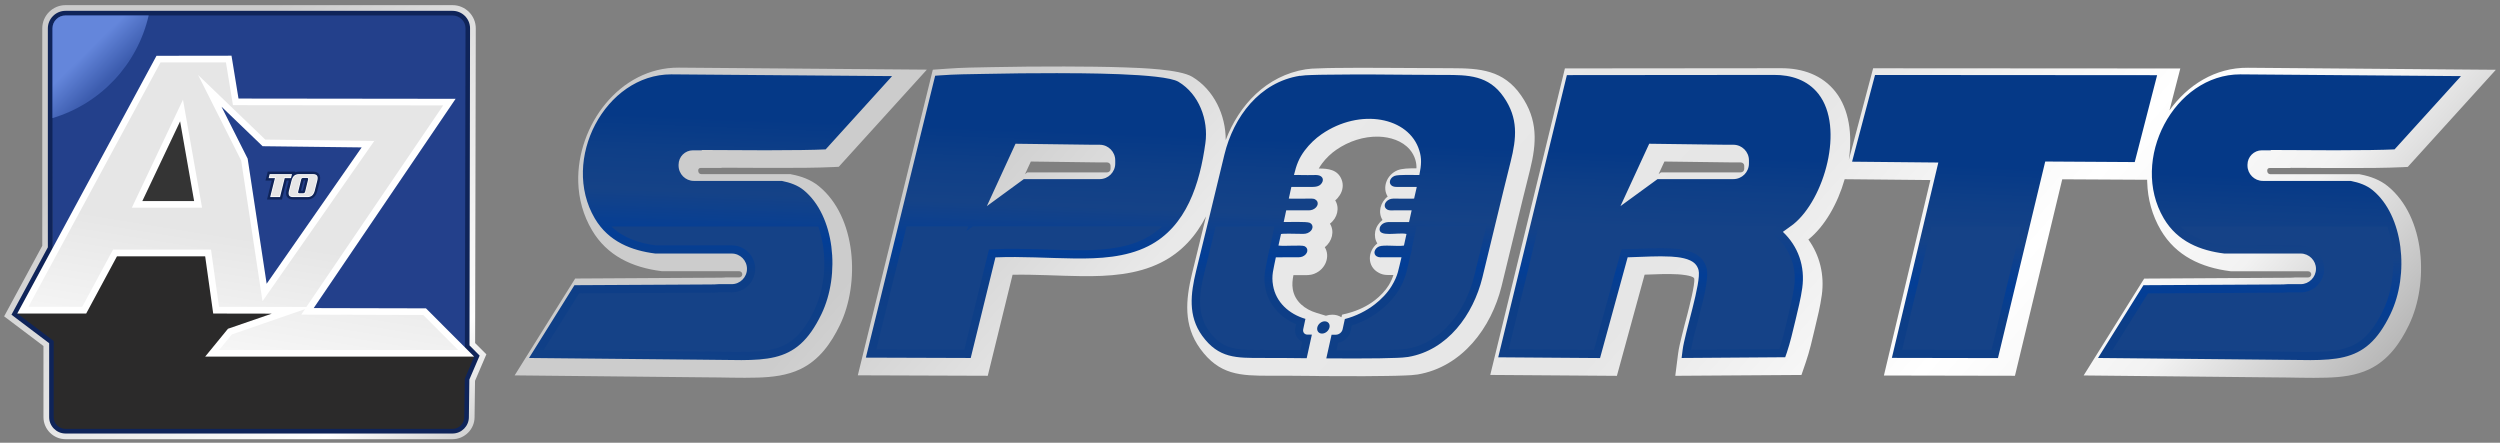
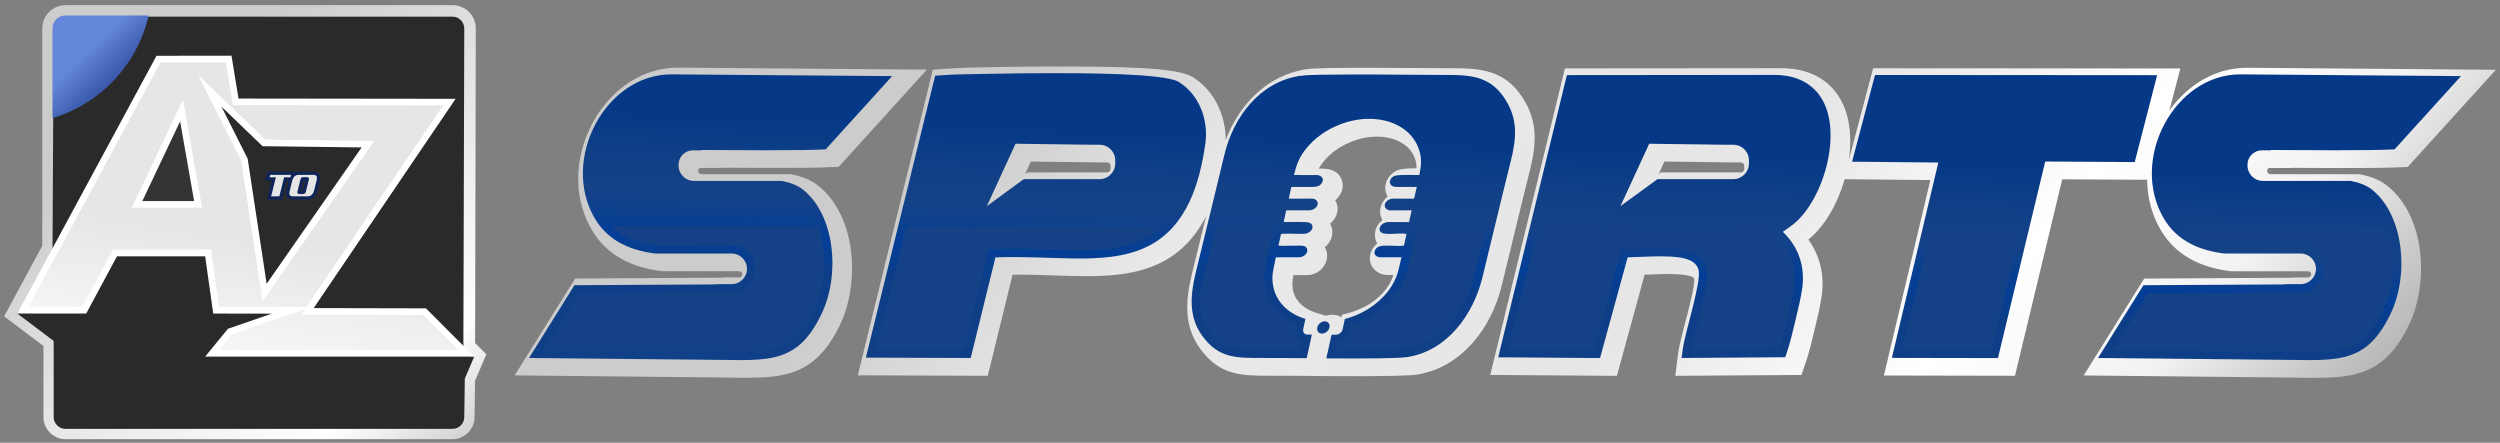
<svg xmlns="http://www.w3.org/2000/svg" width="288" height="51" viewBox="0 0 288 51" fill="none">
  <rect x="0" y="0" width="288" height="51" fill="#808080" stroke="none" />
  <path d="M138.932 24.933C137.797 27.143 136.161 29.042 133.741 30.252C130.94 31.652 127.711 31.843 124.633 31.813C121.97 31.784 119.303 31.6 116.648 31.652L113.79 43.289L98.82 43.237L107.46 8.031L109.075 7.915C110.782 7.787 112.505 7.765 114.224 7.735C117.026 7.682 119.82 7.649 122.621 7.66C124.947 7.671 127.262 7.682 129.588 7.765C131.359 7.828 135.872 7.967 137.348 8.847C139.854 10.357 141.213 13.263 141.202 16.139C142.741 12.072 145.917 8.709 150.408 7.986C150.876 7.911 151.341 7.888 151.82 7.881C152.49 7.847 153.168 7.84 153.839 7.828C155.621 7.806 157.397 7.806 159.179 7.817C161.854 7.817 164.532 7.858 167.206 7.858C170.498 7.858 173.206 8.061 175.243 11.012C177.176 13.806 177.037 16.446 176.251 19.6C175.127 24.049 174.086 28.506 172.981 32.967C171.801 37.765 168.438 42.267 163.318 43.139C162.831 43.214 162.341 43.237 161.854 43.255C161.176 43.285 160.483 43.297 159.805 43.308C158.011 43.342 156.217 43.342 154.434 43.33H153.648L151.906 43.319L151.408 43.308C149.719 43.297 148.022 43.274 146.322 43.285C142.861 43.285 140.46 43.211 138.243 40.143C136.322 37.48 136.588 34.559 137.318 31.532C137.861 29.334 138.389 27.128 138.932 24.93V24.933ZM152.767 36.368C152.992 36.293 153.236 36.252 153.479 36.252C153.872 36.252 154.232 36.356 154.532 36.547L154.606 36.252L155.434 36.038C156.475 35.75 157.505 35.263 158.363 34.604C158.97 34.136 159.584 33.51 159.988 32.851C160.243 32.428 160.404 32.053 160.52 31.682H160.359C159.809 31.682 159.382 31.716 158.861 31.439C157.427 30.705 157.547 28.911 158.67 28.042C158.404 27.626 158.341 27.151 158.427 26.664C158.532 26.132 158.842 25.667 159.266 25.338C158.723 24.488 159 23.319 159.861 22.641C159.224 21.634 159.711 20.169 160.966 19.626C161.487 19.401 162.367 19.383 163.176 19.394C163.187 19.076 163.153 18.757 163.048 18.405C162.921 17.971 162.696 17.566 162.4 17.218C161.532 16.21 160.138 15.784 158.842 15.742C157.101 15.69 155.359 16.274 153.936 17.259C153.322 17.682 152.767 18.214 152.311 18.821C152.161 19.023 152.033 19.225 151.917 19.416C153.011 19.405 154.127 19.544 154.562 20.712C154.786 21.308 154.689 21.945 154.348 22.476C154.187 22.731 154.007 22.933 153.816 23.083C154.348 23.945 154.082 25.102 153.209 25.768C153.753 26.619 153.487 27.795 152.614 28.476C153.251 29.495 152.753 30.993 151.434 31.525C150.902 31.739 150.49 31.694 149.936 31.694H149.003C148.899 32.225 148.835 32.765 148.929 33.319C149.172 34.754 150.352 35.656 151.678 36.049L152.76 36.379L152.767 36.368ZM212.985 18.428L215.786 7.866L251.172 7.888L249.921 12.72C252.003 9.81 255.187 7.772 258.955 7.806L287.524 8.038L277.374 19.229L276.79 19.259C274.666 19.357 272.513 19.357 270.389 19.357H269.041C267.322 19.357 265.591 19.345 263.872 19.334V19.357H261.442C261.303 19.357 261.187 19.473 261.187 19.611V19.709C261.187 19.911 261.348 20.068 261.547 20.068H271.801L271.94 20.098C273.063 20.312 274.168 20.712 275.071 21.446C279.423 24.993 279.827 32.637 277.513 37.435C276.483 39.57 275.123 41.491 272.936 42.54C271.408 43.263 269.73 43.454 268.063 43.506C266.045 43.57 264.007 43.476 261.992 43.476L240.037 43.252L247.011 32.094L263.498 31.997C263.764 31.997 264.018 31.997 264.284 31.974L264.337 31.963H265.899C266.101 31.963 266.258 31.802 266.258 31.604C266.258 31.413 266.097 31.252 265.899 31.252H257.011L256.914 31.24C253.603 30.817 250.681 29.499 248.921 26.506C247.932 24.817 247.412 22.93 247.359 20.974C247.359 20.888 247.359 20.806 247.348 20.709L237.569 20.656L232.123 43.289L217.026 43.259L222.378 20.742L212.505 20.645C211.7 23.48 210.191 26.091 208.344 27.578C208.333 27.578 208.322 27.589 208.322 27.589C209.648 29.424 210.191 31.675 209.872 33.989C209.693 35.315 209.363 36.611 209.056 37.907C208.76 39.181 208.46 40.465 208.037 41.709L207.528 43.196L192.992 43.293L193.311 40.776C193.397 40.106 193.576 39.398 193.734 38.739C193.936 37.9 194.157 37.061 194.382 36.222C194.573 35.458 195.273 32.783 195.179 32.102C195.168 32.079 195.157 32.038 195.138 32.016C194.872 31.727 193.663 31.622 193.303 31.6C192.03 31.525 190.745 31.6 189.46 31.641L186.266 43.297L171.678 43.192L180.277 7.881L205.224 7.858C207.644 7.858 209.929 8.634 211.457 10.585C213.03 12.592 213.412 15.499 212.985 18.42V18.428ZM83.123 19.327V19.349H80.693C80.554 19.349 80.438 19.465 80.438 19.604V19.701C80.438 19.903 80.599 20.061 80.797 20.061H91.063L91.191 20.091C92.326 20.304 93.419 20.705 94.322 21.439C98.674 24.986 99.078 32.63 96.764 37.428C95.734 39.562 94.374 41.484 92.187 42.532C90.659 43.255 88.981 43.446 87.314 43.499C85.296 43.562 83.258 43.469 81.243 43.469L59.288 43.244L66.262 32.087L82.749 31.989C83.015 31.989 83.281 31.989 83.535 31.967L83.588 31.956H85.161C85.352 31.956 85.513 31.795 85.513 31.596C85.513 31.405 85.352 31.244 85.161 31.244H76.266L76.18 31.233C72.857 30.81 69.947 29.491 68.187 26.499C67.191 24.81 66.67 22.922 66.614 20.967C66.434 14.491 71.359 7.739 78.206 7.791L106.775 8.023L96.625 19.214L96.041 19.244C93.917 19.342 91.764 19.341 89.64 19.341H88.292C86.573 19.341 84.842 19.33 83.123 19.319V19.327ZM191.741 18.608L191.071 20.061L191.348 19.858H200.543C200.756 19.858 200.936 19.679 200.936 19.465V19.094C200.936 18.881 200.756 18.712 200.543 18.712H199.704L191.741 18.608ZM118.753 18.608L118.082 20.061L118.348 19.858H127.543C127.756 19.858 127.936 19.679 127.936 19.465V19.094C127.936 18.881 127.756 18.712 127.543 18.712H126.715L118.753 18.608Z" fill="url(#paint0_linear_4344_59697)" />
  <path d="M205.393 26.716C207.157 28.394 207.962 30.664 207.621 33.169C207.453 34.401 207.112 35.727 206.824 36.948C206.535 38.136 206.239 39.454 205.846 40.611L205.655 41.154L193.722 41.24L193.838 40.315C194.082 38.36 196.026 32.491 195.674 31.109C195.599 30.843 195.483 30.611 195.292 30.409C194.677 29.75 193.359 29.611 192.509 29.559C190.947 29.473 189.333 29.592 187.764 29.634H187.509L184.325 41.248L172.595 41.162L180.505 8.652L204.359 8.63C206.344 8.619 208.224 9.214 209.486 10.817C212.524 14.701 210.164 22.974 206.588 25.84C206.333 26.053 205.801 26.39 205.389 26.709L205.393 26.716ZM261.599 17.278C263.34 17.289 265.76 17.308 268.179 17.308H269.516C272.052 17.308 274.441 17.278 275.853 17.21L283.509 8.768L258.082 8.566C250.46 8.566 245.288 18.409 249.269 25.162C250.861 27.858 253.516 28.866 256.235 29.207H265.037C266.003 29.207 266.801 30.004 266.801 30.971C266.801 31.937 266.003 32.735 265.037 32.735H263.528C263.25 32.757 262.955 32.769 262.647 32.769L246.925 32.855L241.692 41.24L261.119 41.431C268.816 41.431 272.385 42.398 275.378 36.188C277.588 31.611 276.895 24.817 273.318 21.9C272.647 21.349 271.779 21.031 270.801 20.84H260.674C259.707 20.84 258.91 20.042 258.91 19.076V18.971C258.91 18.057 259.662 17.315 260.565 17.315H261.595V17.285L261.599 17.278ZM235.61 18.607L230.164 41.252L217.943 41.229L223.295 18.724L213.359 18.626L216.003 8.637L248.501 8.66L245.921 18.671L235.614 18.607H235.61ZM80.85 17.278C82.591 17.289 85.011 17.308 87.43 17.308H88.779C91.307 17.308 93.692 17.278 95.116 17.21L102.771 8.768L77.333 8.566C69.711 8.566 64.55 18.409 68.52 25.162C70.112 27.858 72.779 28.866 75.486 29.207H84.288C85.266 29.207 86.052 30.004 86.052 30.971C86.052 31.937 85.266 32.735 84.288 32.735H82.779C82.501 32.757 82.217 32.769 81.898 32.769L66.176 32.855L60.943 41.24L80.382 41.431C88.067 41.431 91.636 42.398 94.629 36.188C96.838 31.611 96.157 24.817 92.58 21.9C91.902 21.349 91.029 21.031 90.063 20.84H79.925C78.958 20.84 78.172 20.042 78.172 19.076V18.971C78.172 18.057 78.913 17.315 79.827 17.315H80.846V17.285L80.85 17.278ZM149.775 8.742C150.168 8.679 150.614 8.656 151.018 8.645C151.677 8.622 152.333 8.604 153.003 8.604C154.767 8.574 156.539 8.581 158.31 8.581C160.985 8.592 163.67 8.634 166.348 8.634C169.149 8.622 171.509 8.675 173.228 11.181C174.917 13.611 174.715 15.885 174.026 18.622C172.91 23.072 171.861 27.54 170.767 31.989C169.715 36.237 166.775 40.345 162.221 41.12C161.816 41.184 161.352 41.207 160.936 41.225C160.265 41.248 159.588 41.267 158.917 41.278C157.146 41.3 155.359 41.3 153.576 41.289H152.79L153.397 38.559H153.895C154.247 38.559 154.595 38.282 154.67 37.933L154.925 36.754C156.221 36.413 157.408 35.81 158.355 35.076C159.089 34.514 159.831 33.761 160.329 32.929C161.082 31.679 161.082 31.094 161.453 29.637H159.498C159.168 29.637 158.872 29.679 158.636 29.551C158.104 29.274 158.348 28.607 158.868 28.394C159.412 28.169 160.97 28.416 161.734 28.289L162.029 26.952C161.074 26.727 158.726 27.398 158.94 26.282C158.992 25.993 159.235 25.783 159.46 25.686C159.756 25.559 160.033 25.581 160.352 25.581C161.011 25.581 161.666 25.592 162.325 25.581L162.621 24.233C161.973 24.222 161.325 24.233 160.677 24.233C160.318 24.233 160.052 24.274 159.816 24.147C159.348 23.892 159.434 23.278 160.041 22.978C160.318 22.851 160.636 22.881 160.932 22.881C161.58 22.881 162.258 22.903 162.906 22.881L163.213 21.532C162.565 21.521 161.917 21.532 161.269 21.532C160.917 21.532 160.644 21.562 160.4 21.435C159.913 21.169 160.071 20.51 160.644 20.267C161.059 20.087 163 20.169 163.509 20.162C163.752 18.982 163.786 18.229 163.509 17.349C162.329 13.465 156.67 12.413 152.254 15.458C151.531 15.956 150.865 16.592 150.31 17.326C149.64 18.229 149.355 18.963 149.067 20.151V20.162H149.501V20.151L149.692 20.162C150.307 20.192 150.977 20.162 151.603 20.162C152.273 20.162 152.58 20.596 152.28 21.076C151.951 21.596 151.348 21.532 150.707 21.532C150.067 21.532 149.412 21.521 148.764 21.532L148.468 22.881C149.157 22.903 149.857 22.881 150.55 22.881C150.846 22.881 151.262 22.84 151.483 22.956C152.015 23.233 151.853 23.881 151.239 24.143C150.943 24.27 150.632 24.229 150.284 24.229C149.584 24.229 148.872 24.218 148.172 24.229L147.883 25.578C148.404 25.589 150.528 25.503 150.876 25.664C151.385 25.888 151.299 26.577 150.632 26.851C150.344 26.978 149.996 26.937 149.655 26.937C149.25 26.937 147.883 26.885 147.573 26.959L147.277 28.285C147.902 28.39 149.932 28.199 150.28 28.36C150.812 28.604 150.674 29.304 150.037 29.559C149.749 29.675 149.4 29.634 149.059 29.634C148.37 29.634 147.681 29.634 146.977 29.645C146.711 31.034 146.445 31.705 146.659 32.903C146.988 34.795 148.453 36.162 150.385 36.735L150.131 37.922C150.056 38.274 150.28 38.547 150.618 38.547H151.127L150.531 41.267C148.831 41.244 147.134 41.237 145.434 41.237C142.419 41.237 140.393 41.3 138.49 38.679C136.835 36.386 137.164 33.817 137.79 31.225C138.883 26.757 139.977 22.297 141.048 17.828C142.101 13.465 145.093 9.473 149.745 8.731L149.775 8.742ZM152.606 37.016C153 37.016 153.243 37.334 153.157 37.716C153.071 38.109 152.689 38.428 152.295 38.428C151.902 38.428 151.67 38.109 151.752 37.716C151.838 37.334 152.221 37.016 152.603 37.016H152.606ZM114.674 29.649L111.827 41.24L99.745 41.199L107.73 8.724L108.314 8.682C109.981 8.555 111.722 8.544 113.4 8.514C116.183 8.45 118.973 8.428 121.756 8.428C124.018 8.439 134.071 8.405 135.76 9.424C138.138 10.847 139.232 13.821 138.861 16.484C138.224 21.091 136.726 26.124 132.258 28.364C129.677 29.66 126.61 29.81 123.786 29.776C120.737 29.742 117.722 29.521 114.677 29.649H114.674ZM116.988 16.559L113.685 23.746L117.943 20.634H126.681C127.67 20.634 128.475 19.828 128.475 18.84V18.469C128.475 17.48 127.67 16.675 126.681 16.675H125.865L116.988 16.559ZM189.988 16.559L186.677 23.746L190.947 20.634H199.685C200.674 20.634 201.479 19.828 201.479 18.84V18.469C201.479 17.48 200.674 16.675 199.685 16.675H198.857L189.992 16.559H189.988Z" fill="url(#paint1_linear_4344_59697)" />
  <path d="M177.24 26.091L173.801 40.233L183.622 40.308L186.798 28.716L187.509 28.694H187.753C189.356 28.652 190.97 28.533 192.573 28.619C193.719 28.694 195.165 28.896 195.992 29.765C196.288 30.083 196.479 30.465 196.599 30.881C196.906 32.061 196.112 34.956 195.801 36.169C195.588 37.008 195.367 37.836 195.153 38.675C195.026 39.196 194.887 39.757 194.801 40.289L204.981 40.225C205.363 39.091 205.64 37.9 205.914 36.731C206.202 35.521 206.509 34.278 206.689 33.038C206.985 30.903 206.307 28.896 204.745 27.413L203.959 26.66L204.67 26.098H185.071L184.307 26.649L184.562 26.098H177.236L177.24 26.091ZM251.183 26.091C252.532 27.405 254.337 28.012 256.288 28.267H265.037C266.524 28.267 267.745 29.476 267.745 30.974C267.745 32.473 266.524 33.682 265.037 33.682H263.562C263.266 33.705 262.955 33.712 262.648 33.712L247.446 33.798L243.378 40.315L261.12 40.484C263.116 40.484 265.131 40.589 267.12 40.525C268.434 40.484 269.858 40.356 271.06 39.783C272.726 38.978 273.756 37.383 274.532 35.769C275.266 34.252 275.625 32.521 275.689 30.843C275.753 29.334 275.55 27.637 275.011 26.087H251.187L251.183 26.091ZM222.509 26.091L219.135 40.285L229.423 40.308L232.843 26.091H222.513H222.509ZM70.434 26.091C71.783 27.405 73.588 28.012 75.539 28.267H84.288C85.786 28.267 86.996 29.476 86.996 30.974C86.996 32.473 85.786 33.682 84.288 33.682H82.813C82.517 33.705 82.206 33.712 81.899 33.712L66.708 33.798L62.633 40.315L80.386 40.484C82.371 40.484 84.389 40.589 86.386 40.525C87.693 40.484 89.116 40.356 90.314 39.783C91.981 38.978 93.011 37.383 93.786 35.769C94.52 34.252 94.891 32.521 94.955 30.843C95.007 29.334 94.816 27.637 94.266 26.087H70.442L70.434 26.091ZM155.73 37.503L155.592 38.139C155.431 38.828 154.85 39.383 154.146 39.488L153.966 40.356C155.61 40.356 157.258 40.356 158.902 40.334C159.562 40.323 160.228 40.312 160.887 40.282C161.27 40.259 161.685 40.248 162.056 40.184C166.228 39.473 168.884 35.641 169.839 31.765C170.307 29.873 170.764 27.974 171.221 26.083H163.195L163.153 26.252H163.165L162.614 28.716H162.655L162.367 29.873C162.217 30.48 162.101 31.094 161.921 31.69C161.73 32.315 161.476 32.87 161.135 33.42C160.584 34.334 159.775 35.173 158.925 35.821C157.981 36.555 156.876 37.128 155.73 37.499V37.503ZM140.049 26.091C139.614 27.873 139.18 29.667 138.73 31.461C138.18 33.742 137.816 36.102 139.281 38.139C139.876 38.956 140.565 39.615 141.543 39.956C142.7 40.371 144.24 40.308 145.461 40.308C146.906 40.308 148.348 40.319 149.801 40.33L150.015 39.375C149.419 39.098 149.082 38.443 149.228 37.739L149.314 37.356C147.509 36.581 146.097 35.106 145.749 33.079C145.517 31.709 145.835 30.799 146.079 29.48L146.228 28.727H146.251L146.801 26.18H146.813L146.824 26.094H140.052L140.049 26.091ZM104.431 26.091L100.947 40.263L111.086 40.293L113.932 28.742L114.633 28.709C117.689 28.57 120.738 28.795 123.794 28.825C126.457 28.858 129.412 28.727 131.831 27.518C132.607 27.124 133.285 26.637 133.88 26.083H112.075L111.311 26.634L111.565 26.083H104.431V26.091Z" fill="url(#paint2_linear_4344_59697)" />
  <path d="M4.869 28.312V3.267C4.869 1.802 6.067 0.592 7.543 0.592H52.135C53.61 0.592 54.82 1.802 54.809 3.278L54.734 39.521L56.03 40.817L54.723 43.873L54.67 48.057C54.67 49.446 53.524 50.593 52.135 50.593H7.543C6.153 50.593 5.007 49.446 5.007 48.057V39.862L0.476 36.443L4.873 28.312H4.869Z" fill="url(#paint3_linear_4344_59697)" />
-   <path d="M5.513 28.48V3.267C5.513 2.162 6.427 1.248 7.539 1.248H52.131C53.247 1.248 54.157 2.162 54.15 3.267L54.086 39.787L55.255 40.967L54.068 43.727L54.015 48.061C54.015 49.091 53.165 49.941 52.135 49.941H7.543C6.513 49.941 5.663 49.091 5.663 48.061V39.536L1.322 36.255L5.517 28.484L5.513 28.48Z" fill="#0F2459" />
  <path d="M1.988 36.113L6.183 39.278V48.057C6.183 48.798 6.797 49.405 7.543 49.405H52.134C52.876 49.405 53.483 48.798 53.483 48.057L53.546 43.619L54.629 41.083L53.378 40.922L53.483 3.267C53.483 2.533 52.876 1.918 52.134 1.918H7.543C6.801 1.918 6.183 2.533 6.183 3.267L6.033 32.207L1.988 36.113Z" fill="#2B2A2A" />
-   <path d="M53.554 40.51L53.629 3.267C53.629 2.45 52.951 1.78 52.131 1.78H7.543C6.715 1.78 6.045 2.45 6.045 3.267V30.765L3.476 35.532H10.079L13.625 28.952H24.637L25.562 35.544L35.213 35.555L27.101 38.368L25.337 40.514H53.554V40.51Z" fill="#23408B" />
  <path d="M17.131 1.78H7.543C6.715 1.78 6.045 2.45 6.045 3.267V13.607C11.566 11.963 15.835 7.439 17.127 1.78H17.131Z" fill="url(#paint4_linear_4344_59697)" />
  <path d="M33.988 19.847C34.127 19.795 34.284 19.772 34.434 19.772H36.078C36.344 19.772 36.61 19.847 36.767 20.079C36.928 20.323 36.895 20.641 36.831 20.907L36.554 21.989C36.479 22.267 36.363 22.54 36.138 22.731C35.925 22.911 35.67 22.986 35.404 22.986H33.76C33.494 22.986 33.228 22.922 33.071 22.678C32.902 22.446 32.943 22.117 33.007 21.851L33.273 20.798H33.029L32.479 22.986H30.76L31.303 20.798H30.58L30.846 19.768H34.011L33.988 19.843V19.847ZM35.176 20.783H34.973L34.666 21.971H34.868L35.176 20.783Z" fill="#0F2459" />
-   <path d="M33.52 20.518L33.637 20.061H31.067L30.951 20.518H31.674L31.123 22.705H32.258L32.801 20.518H33.524H33.52ZM36.27 21.93L36.547 20.836C36.622 20.559 36.61 20.357 36.524 20.24C36.438 20.124 36.3 20.061 36.078 20.061H34.434C34.21 20.061 34.03 20.124 33.884 20.24C33.745 20.368 33.64 20.57 33.577 20.836L33.3 21.93C33.225 22.207 33.236 22.409 33.311 22.525C33.397 22.652 33.543 22.705 33.768 22.705H35.412C35.637 22.705 35.816 22.641 35.955 22.525C36.105 22.398 36.21 22.195 36.273 21.93H36.27ZM35.146 22.098C35.116 22.203 35.03 22.267 34.903 22.267H34.498C34.371 22.267 34.318 22.203 34.348 22.098L34.7 20.664C34.73 20.547 34.816 20.495 34.944 20.495H35.337C35.475 20.495 35.528 20.559 35.498 20.664L35.146 22.098Z" fill="white" />
  <path d="M33.456 20.431L33.531 20.143H31.131L31.056 20.431H31.779L31.235 22.619H32.179L32.73 20.431H33.453H33.456ZM36.198 21.907L36.464 20.813C36.505 20.675 36.55 20.42 36.464 20.293C36.378 20.165 36.221 20.143 36.082 20.143H34.438C34.258 20.143 34.086 20.184 33.94 20.304C33.79 20.442 33.707 20.663 33.651 20.855L33.385 21.948C33.344 22.087 33.288 22.341 33.385 22.48C33.471 22.596 33.64 22.619 33.767 22.619H35.411C35.591 22.619 35.764 22.577 35.898 22.457C36.059 22.319 36.142 22.098 36.194 21.907H36.198ZM35.221 22.12C35.187 22.282 35.059 22.353 34.902 22.353H34.498C34.329 22.353 34.221 22.248 34.265 22.076L34.625 20.641C34.659 20.48 34.786 20.409 34.943 20.409H35.337C35.423 20.409 35.505 20.431 35.561 20.506C35.602 20.559 35.602 20.622 35.584 20.686L35.224 22.12H35.221Z" fill="#E6E6E6" />
  <path d="M21.079 11.484L23 23.926H15.188C15.337 23.619 21.079 11.484 21.079 11.484Z" fill="#343434" />
  <path d="M23.625 41.083H54.625L49.071 35.521L36.138 35.491L52.486 11.383L27.475 11.353L26.67 6.416L18.029 6.428L1.988 36.12H9.928L13.475 29.529H23.636L24.561 36.12L31.314 36.132L26.262 37.873L23.629 41.09L23.625 41.083ZM16.396 23.162L20.749 13.978L22.363 23.162H16.396ZM30.719 32.694L28.531 18.278L25.516 12.289L30.25 16.843L41.662 16.982L30.715 32.694H30.719Z" fill="white" />
  <path d="M9.476 35.338L13.023 28.757H24.307L25.232 35.349L35.296 35.36L51.053 12.143L26.835 12.113L26.03 7.188H18.491L3.277 35.342H9.476V35.338ZM21.079 11.484L23.277 23.926H15.188L21.079 11.484ZM27.791 18.51L22.82 8.637L30.558 16.079L43.116 16.24L30.24 34.701L27.787 18.51H27.791ZM35.135 35.615L26.715 38.525L25.24 40.319H52.779L48.757 36.285L34.701 36.244L35.135 35.619V35.615Z" fill="url(#paint5_linear_4344_59697)" />
  <defs>
    <linearGradient id="paint0_linear_4344_59697" x1="132.166" y1="-6.779" x2="237.228" y2="86.238" gradientUnits="userSpaceOnUse">
      <stop stop-color="#CCCCCC" />
      <stop offset="0.18" stop-color="#E9E9E9" />
      <stop offset="0.5" stop-color="#E6E6E6" />
      <stop offset="0.71" stop-color="white" />
      <stop offset="0.85" stop-color="#F2F2F2" />
      <stop offset="1" stop-color="#B3B3B3" />
    </linearGradient>
    <linearGradient id="paint1_linear_4344_59697" x1="182.648" y1="60.597" x2="184.301" y2="17.46" gradientUnits="userSpaceOnUse">
      <stop stop-color="#154287" />
      <stop offset="0.59" stop-color="#0D3E87" />
      <stop offset="0.68" stop-color="#033E96" />
      <stop offset="0.8" stop-color="#154287" />
      <stop offset="0.9" stop-color="#0F3F87" />
      <stop offset="1" stop-color="#053987" />
    </linearGradient>
    <linearGradient id="paint2_linear_4344_59697" x1="180.226" y1="55.095" x2="180.226" y2="40.687" gradientUnits="userSpaceOnUse">
      <stop stop-color="#154287" />
      <stop offset="0.61" stop-color="#3260A3" />
      <stop offset="0.78" stop-color="#224F93" />
      <stop offset="1" stop-color="#154287" />
    </linearGradient>
    <linearGradient id="paint3_linear_4344_59697" x1="13.224" y1="15.724" x2="50.554" y2="61.998" gradientUnits="userSpaceOnUse">
      <stop stop-color="#CCCCCC" />
      <stop offset="0.71" stop-color="white" />
      <stop offset="1" stop-color="#B3B3B3" />
    </linearGradient>
    <linearGradient id="paint4_linear_4344_59697" x1="14.64" y1="22.224" x2="4.261" y2="11.552" gradientUnits="userSpaceOnUse">
      <stop offset="0.14" stop-color="#23408B" />
      <stop offset="0.33" stop-color="#2E4C9A" />
      <stop offset="0.73" stop-color="#3C5CAE" />
      <stop offset="1" stop-color="#6486DB" />
    </linearGradient>
    <linearGradient id="paint5_linear_4344_59697" x1="34.564" y1="28.346" x2="31.384" y2="47.912" gradientUnits="userSpaceOnUse">
      <stop stop-color="#E6E6E6" />
      <stop offset="1" stop-color="#FEFEFE" />
    </linearGradient>
  </defs>
</svg>